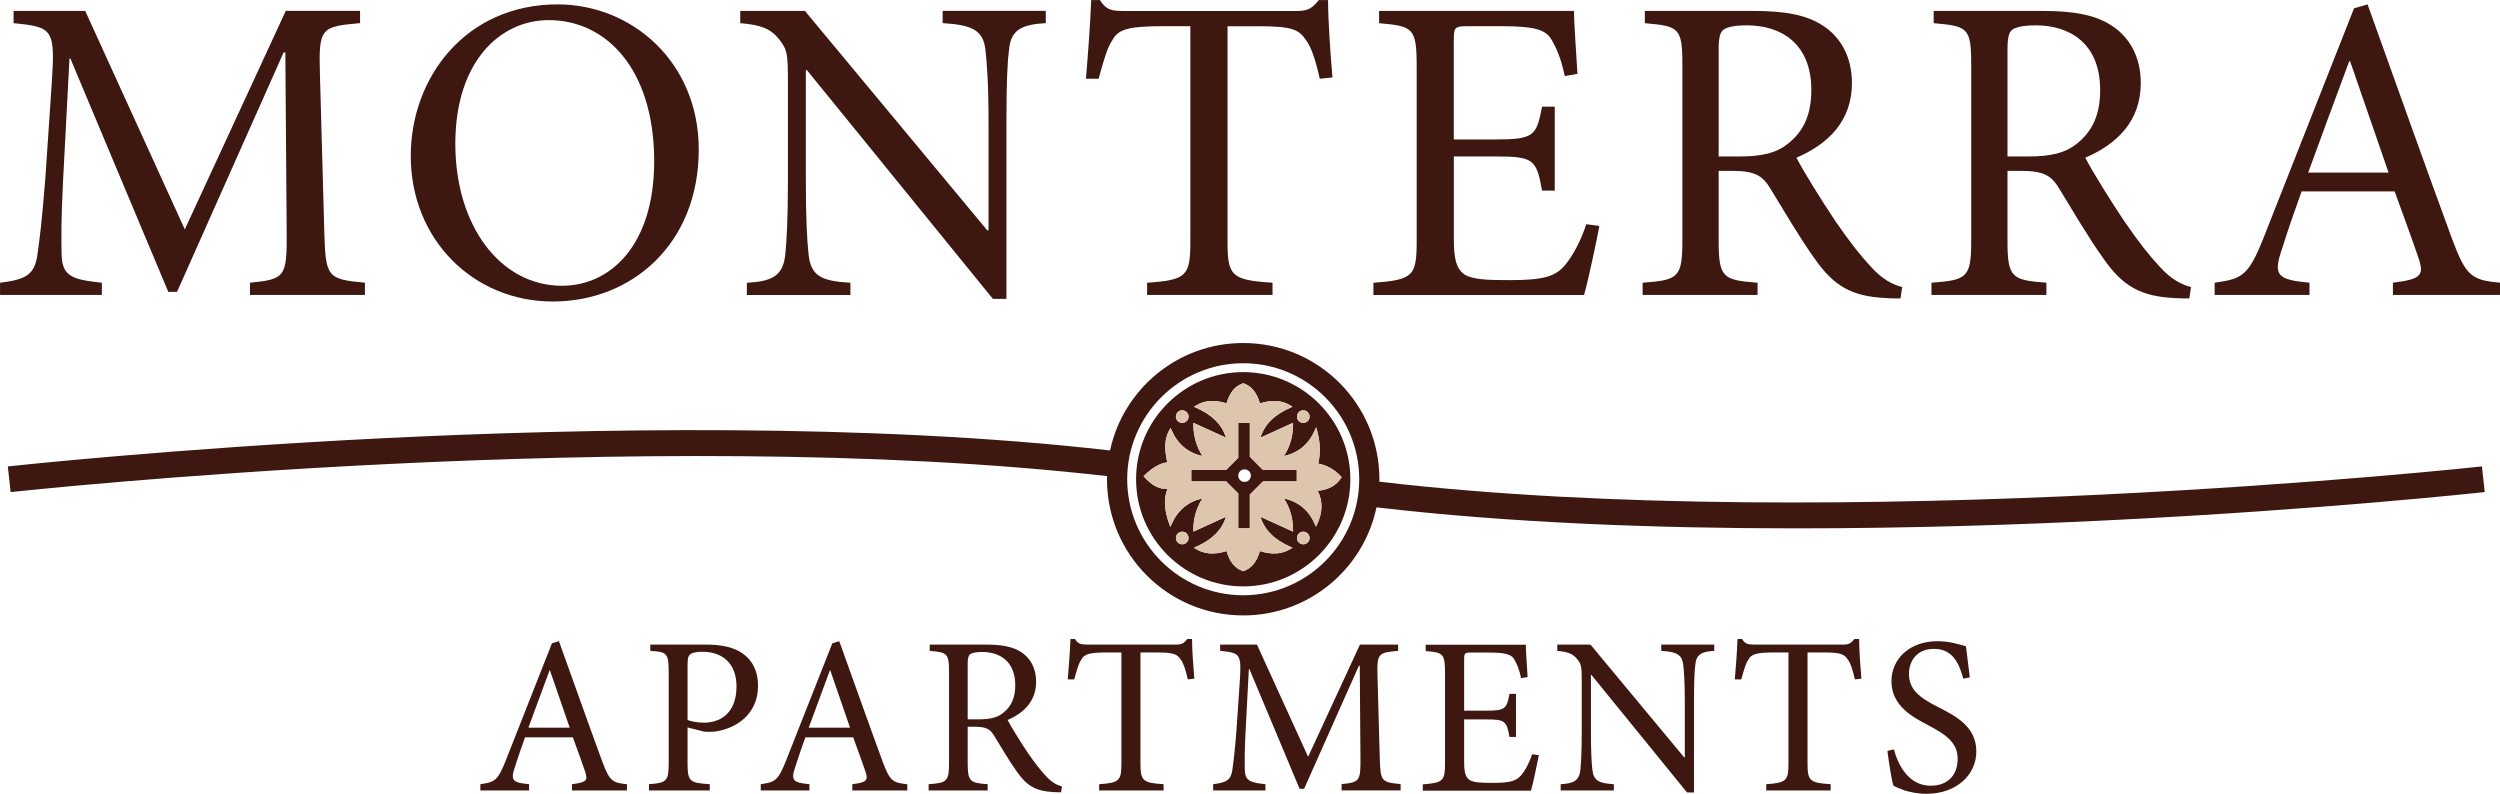
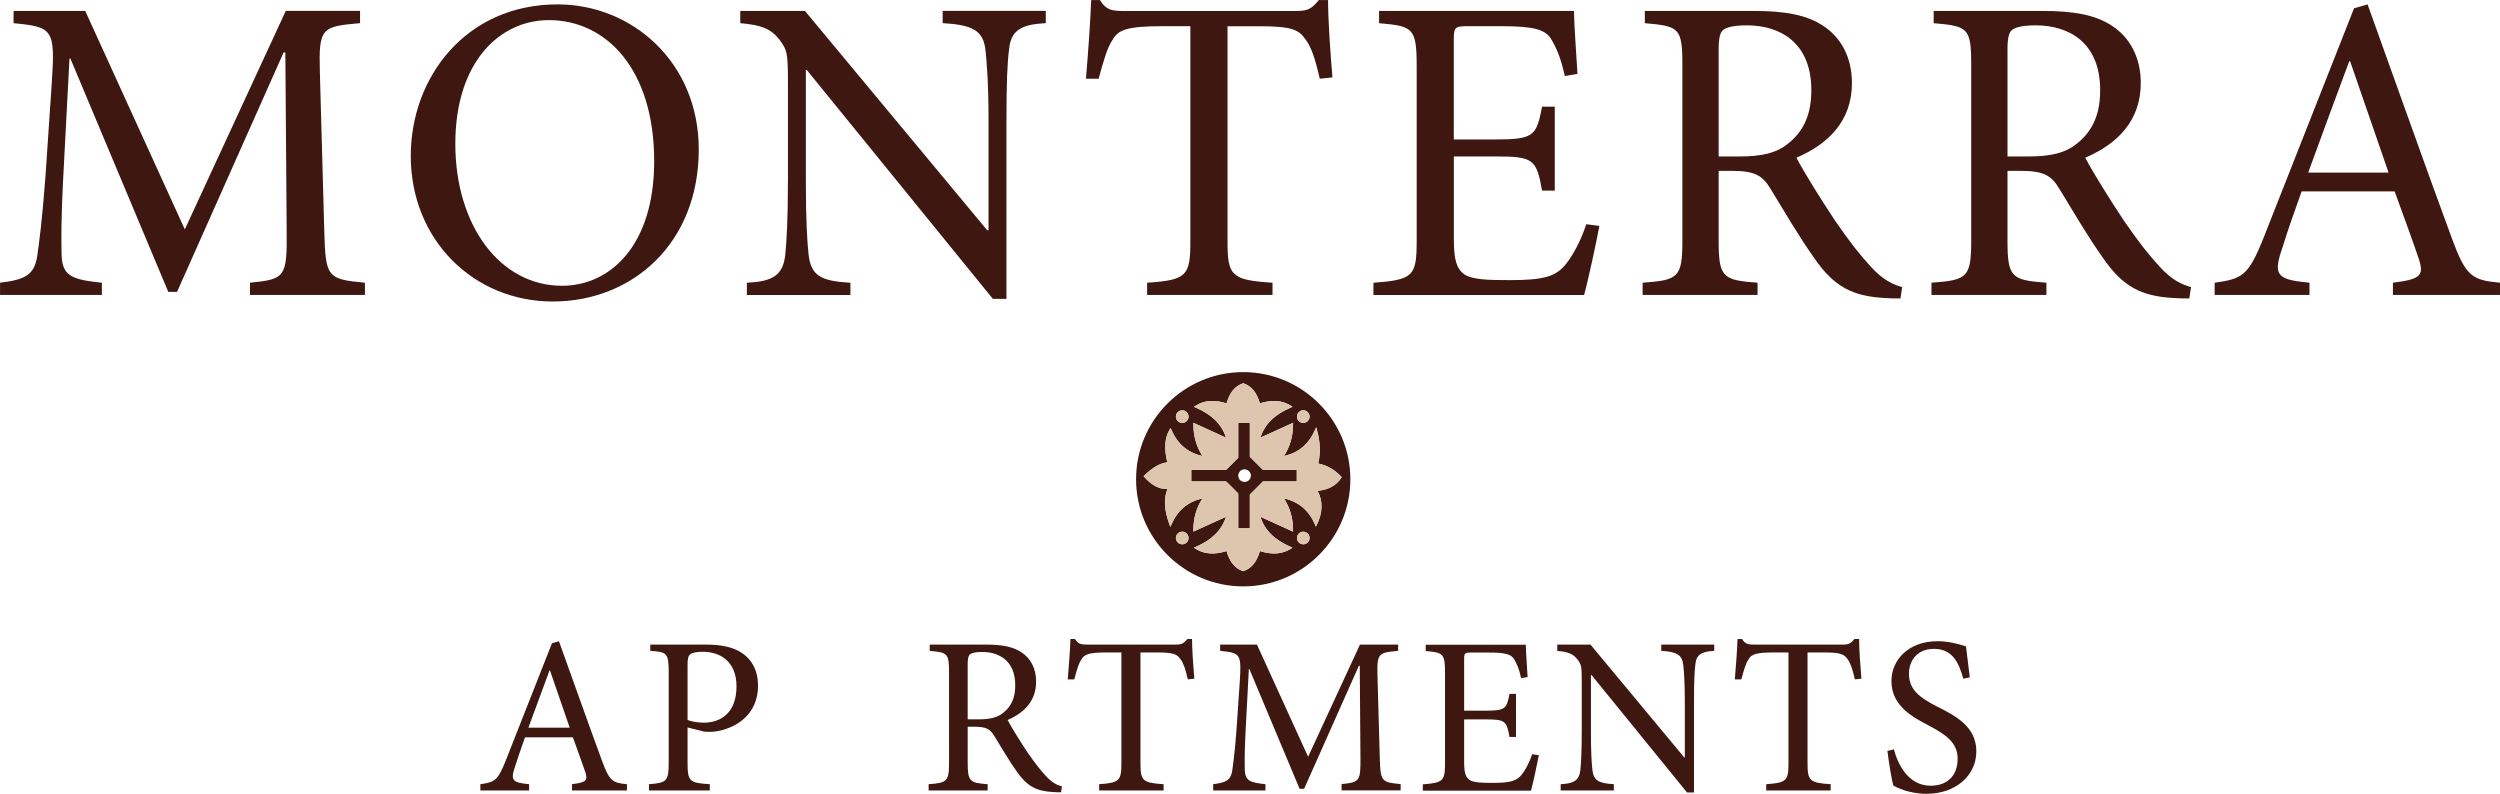
<svg xmlns="http://www.w3.org/2000/svg" id="Layer_1" data-name="Layer 1" viewBox="0 0 473.45 150.34">
  <defs>
    <style>
      .cls-1 {
        fill: #dec5ad;
      }

      .cls-2 {
        fill: #3e1710;
      }
    </style>
  </defs>
  <path class="cls-2" d="M19.28,53.54c-5.46-.58-7.45-1.16-7.61-5.13-.08-3.31-.08-6.95.25-13.74l1.24-23.59h.17l18.54,44.19h1.66L53.71,9.93h.33l.25,33.76c.08,8.77-.25,9.19-6.95,9.85v2.32h21.77v-2.32c-7.2-.66-7.45-1.08-7.7-9.85l-.83-29.96c-.25-8.52.33-8.69,7.61-9.35v-2.32h-14.07l-19.12,41.38L16.14,2.07H2.57v2.32c7.53.74,7.94,1.08,7.2,11.83l-1.16,17.21c-.66,8.61-1.16,12.25-1.57,15.14-.58,3.48-2.23,4.39-7.03,4.97v2.32h19.28v-2.32Z" />
  <path class="cls-2" d="M105.6.83c-17.38,0-27.81,13.82-27.81,28.71,0,15.89,11.92,27.56,26.9,27.56s27.64-10.92,27.64-28.8c0-16.55-12.66-27.47-26.73-27.47ZM106.43,54.12c-11.67,0-20.2-11.34-20.2-26.89S94.68,3.81,103.94,3.81c10.85,0,19.95,9.27,19.95,26.73,0,15.89-8.28,23.58-17.46,23.58Z" />
  <path class="cls-2" d="M147.56,7.45c1.49,1.99,1.66,2.32,1.66,8.36v18.21c0,7.61-.25,11.59-.5,14.15-.41,4.06-2.48,5.13-7.28,5.38v2.32h19.61v-2.32c-5.63-.33-7.53-1.32-7.94-5.54-.25-2.4-.5-6.37-.5-13.99V13.24h.17l35.25,43.36h2.57V23.25c0-7.7.17-11.42.5-13.9.33-3.64,2.32-4.72,6.95-4.97v-2.32h-19.53v2.32c5.71.33,7.7,1.41,8.11,5.13.25,2.32.58,6.12.58,13.74v20.36h-.25L152.44,2.07h-12.25v2.32c3.89.33,5.71.99,7.37,3.06Z" />
  <path class="cls-2" d="M210.7,7.53c1.08-1.9,2.73-2.57,9.6-2.57h5.13v40.72c0,6.54-.66,7.37-8.19,7.86v2.32h23.75v-2.32c-7.86-.5-8.52-1.32-8.52-7.86V4.97h5.88c6.21,0,7.61.58,8.94,2.57.99,1.32,1.74,3.39,2.65,7.37l2.4-.25c-.41-4.8-.83-10.84-.83-14.65h-1.74c-1.32,1.57-1.99,2.07-4.22,2.07h-32.69c-2.32,0-3.39-.17-4.55-2.07h-1.66c-.17,4.55-.58,9.93-.99,14.9h2.4c.99-3.64,1.66-5.96,2.65-7.37Z" />
  <path class="cls-2" d="M302.89,42.79l-2.48-.33c-1.08,3.31-2.65,6.12-4.05,7.78-1.82,2.15-4.14,2.81-10.43,2.81-4.14,0-7.03-.08-8.61-1.08-1.49-1.08-1.99-2.81-1.99-6.7v-15.64h7.86c7.2,0,7.78.5,8.85,6.46h2.4v-15.89h-2.4c-1.08,5.54-1.49,6.21-8.94,6.21h-7.78V7.61c0-2.48.17-2.65,2.73-2.65h6.29c5.96,0,8.19.58,9.35,2.32,1.08,1.82,1.9,3.64,2.65,7.12l2.4-.41c-.25-4.22-.66-9.85-.66-11.92h-36.91v2.32c6.46.58,7.12.83,7.12,8.28v32.94c0,6.7-.66,7.37-8.19,7.94v2.32h39.89c.74-2.57,2.4-10.34,2.9-13.08Z" />
  <path class="cls-2" d="M354.28,50.48c-1.98-2.15-3.72-4.3-6.7-8.61-2.48-3.72-5.96-9.26-7.37-12,6.13-2.64,10.51-7.03,10.51-14.15,0-4.96-2.15-8.69-5.46-10.84-3.14-2.07-7.2-2.81-13.24-2.81h-20.52v2.32c6.45.57,7.11.82,7.11,7.86v33.27c0,7.03-.74,7.53-7.53,8.02v2.32h21.77v-2.32c-6.62-.49-7.37-.99-7.37-8.02v-13.16h2.65c4.3,0,5.71.99,7.12,3.31,2.48,4.05,5.46,9.18,8.36,13.24,3.72,5.38,7.2,7.2,13.4,7.53,1,.08,1.91.08,2.9.08l.33-2.15c-1.82-.5-3.72-1.41-5.96-3.89ZM338.48,27.31c-2.07,1.65-4.8,2.32-9.03,2.32h-3.97V9.27c0-2.24.33-3.23.91-3.64.66-.5,2.07-.83,4.47-.83,6.29,0,12.17,3.31,12.17,12.25,0,4.47-1.33,7.78-4.55,10.26Z" />
  <path class="cls-2" d="M408.98,50.48c-1.98-2.15-3.72-4.3-6.7-8.61-2.48-3.72-5.96-9.26-7.37-12,6.13-2.64,10.51-7.03,10.51-14.15,0-4.96-2.15-8.69-5.46-10.84-3.14-2.07-7.2-2.81-13.24-2.81h-20.52v2.32c6.45.57,7.11.82,7.11,7.86v33.27c0,7.03-.74,7.53-7.53,8.02v2.32h21.77v-2.32c-6.62-.49-7.37-.99-7.37-8.02v-13.16h2.65c4.31,0,5.71.99,7.12,3.31,2.48,4.05,5.46,9.18,8.36,13.24,3.72,5.38,7.2,7.2,13.4,7.53,1,.08,1.91.08,2.9.08l.33-2.15c-1.82-.5-3.72-1.41-5.96-3.89ZM393.18,27.31c-2.07,1.65-4.8,2.32-9.02,2.32h-3.98V9.27c0-2.24.33-3.23.91-3.64.67-.5,2.07-.83,4.47-.83,6.29,0,12.17,3.31,12.17,12.25,0,4.47-1.33,7.78-4.55,10.26Z" />
  <path class="cls-2" d="M464.35,45.18c-5.3-14.39-10.85-30.12-15.98-44.35l-2.56.74-17.13,43.45c-2.9,7.28-4.06,7.78-9.27,8.52v2.32h17.96v-2.32c-6.21-.58-6.95-1.4-5.13-6.62,1.07-3.47,2.31-6.95,3.64-10.67h17.62c1.83,5.05,3.48,9.51,4.56,12.74,1.07,3.23.33,3.89-4.89,4.55v2.32h20.28v-2.32c-5.38-.49-6.46-1.24-9.1-8.36ZM437.12,32.69c2.48-6.79,5.13-13.99,7.78-21.1h.16l7.29,21.1h-15.23Z" />
  <path class="cls-2" d="M114.06,144.22c-2.72-7.4-5.57-15.47-8.21-22.79l-1.32.39-8.79,22.31c-1.49,3.74-2.09,4-4.77,4.38v1.19h9.23v-1.19c-3.19-.3-3.57-.72-2.64-3.4.56-1.78,1.19-3.57,1.87-5.48h9.06c.93,2.59,1.78,4.89,2.34,6.54.55,1.66.17,2-2.51,2.34v1.19h10.41v-1.19c-2.76-.25-3.31-.64-4.67-4.29ZM100.07,137.8c1.28-3.49,2.64-7.18,4-10.84h.08l3.74,10.84h-7.82Z" />
  <path class="cls-2" d="M140.79,123.86c-1.7-1.28-4.12-1.79-7.14-1.79h-10.5v1.19c3.15.21,3.49.38,3.49,4.12v17.01c0,3.53-.34,3.87-3.74,4.12v1.19h11.52v-1.19c-3.83-.25-4.21-.47-4.21-4.08v-6.67l3.14.8c.47.05,1.28.05,1.92,0,4.12-.55,8.29-3.23,8.29-8.71,0-2.81-1.11-4.76-2.77-5.99ZM133.31,136.86c-1.4,0-2.55-.29-3.1-.51v-10.41c0-1.19.13-1.7.47-2,.29-.3,1.19-.51,2.38-.51,3.48,0,6.42,1.96,6.42,6.55,0,5.4-3.41,6.88-6.17,6.88Z" />
-   <path class="cls-2" d="M167.15,144.22c-2.72-7.4-5.57-15.47-8.21-22.79l-1.31.39-8.8,22.31c-1.49,3.74-2.09,4-4.76,4.38v1.19h9.22v-1.19c-3.19-.3-3.57-.72-2.64-3.4.56-1.78,1.19-3.57,1.87-5.48h9.06c.93,2.59,1.78,4.89,2.34,6.54.55,1.66.17,2-2.51,2.34v1.19h10.41v-1.19c-2.76-.25-3.31-.64-4.67-4.29ZM153.16,137.8c1.28-3.49,2.64-7.18,4-10.84h.08l3.74,10.84h-7.82Z" />
  <path class="cls-2" d="M198.05,146.94c-1.02-1.11-1.91-2.21-3.44-4.42-1.28-1.91-3.06-4.76-3.79-6.17,3.15-1.36,5.4-3.61,5.4-7.27,0-2.55-1.1-4.46-2.8-5.56-1.62-1.07-3.7-1.45-6.8-1.45h-10.55v1.19c3.32.3,3.66.43,3.66,4.04v17.09c0,3.61-.38,3.87-3.87,4.12v1.19h11.18v-1.19c-3.4-.25-3.78-.51-3.78-4.12v-6.76h1.36c2.21,0,2.93.51,3.65,1.7,1.28,2.08,2.81,4.72,4.3,6.8,1.91,2.76,3.69,3.7,6.88,3.87.51.04.98.04,1.49.04l.17-1.1c-.93-.26-1.91-.73-3.06-2ZM189.93,135.04c-1.06.85-2.46,1.19-4.63,1.19h-2.04v-10.46c0-1.15.17-1.66.46-1.87.34-.26,1.07-.43,2.3-.43,3.23,0,6.25,1.7,6.25,6.3,0,2.29-.68,3.99-2.34,5.27Z" />
  <path class="cls-2" d="M224.87,121.01c-.68.81-1.02,1.06-2.17,1.06h-16.79c-1.19,0-1.74-.09-2.34-1.06h-.85c-.08,2.34-.3,5.1-.51,7.65h1.23c.51-1.87.85-3.06,1.36-3.78.55-.98,1.4-1.32,4.93-1.32h2.64v20.91c0,3.36-.34,3.78-4.21,4.04v1.19h12.2v-1.19c-4.04-.25-4.38-.68-4.38-4.04v-20.91h3.02c3.19,0,3.91.3,4.59,1.32.51.68.89,1.74,1.36,3.78l1.23-.13c-.21-2.47-.43-5.57-.43-7.52h-.89Z" />
  <path class="cls-2" d="M261.3,143.45l-.43-15.39c-.13-4.38.17-4.46,3.91-4.8v-1.19h-7.23l-9.82,21.25-9.69-21.25h-6.97v1.19c3.87.38,4.08.55,3.7,6.08l-.6,8.84c-.34,4.42-.6,6.29-.81,7.78-.3,1.79-1.15,2.25-3.61,2.55v1.19h9.9v-1.19c-2.81-.3-3.83-.6-3.91-2.64-.04-1.7-.04-3.57.13-7.06l.64-12.12h.09l9.52,22.7h.85l10.37-23.3h.17l.13,17.34c.04,4.51-.13,4.72-3.57,5.06v1.19h11.18v-1.19c-3.7-.34-3.83-.55-3.95-5.06Z" />
  <path class="cls-2" d="M288.08,146.81c-.94,1.11-2.13,1.45-5.36,1.45-2.13,0-3.61-.04-4.42-.55-.77-.55-1.02-1.45-1.02-3.44v-8.03h4.04c3.7,0,4,.25,4.55,3.32h1.23v-8.16h-1.23c-.55,2.85-.77,3.19-4.59,3.19h-4v-9.65c0-1.28.09-1.36,1.4-1.36h3.23c3.06,0,4.21.3,4.8,1.19.55.94.98,1.87,1.36,3.66l1.23-.21c-.13-2.17-.34-5.06-.34-6.12h-18.96v1.19c3.32.3,3.66.43,3.66,4.25v16.92c0,3.44-.34,3.78-4.21,4.08v1.19h20.49c.38-1.32,1.23-5.31,1.49-6.72l-1.28-.17c-.55,1.7-1.36,3.15-2.08,4Z" />
  <path class="cls-2" d="M314.6,123.26c2.93.17,3.95.72,4.17,2.64.13,1.19.3,3.15.3,7.06v10.46h-.13l-17.73-21.34h-6.29v1.19c2,.17,2.93.51,3.78,1.57.77,1.02.85,1.19.85,4.29v9.35c0,3.91-.13,5.95-.25,7.27-.21,2.08-1.28,2.64-3.74,2.76v1.19h10.07v-1.19c-2.89-.17-3.87-.68-4.08-2.85-.13-1.23-.26-3.27-.26-7.18v-10.67h.09l18.11,22.27h1.32v-17.13c0-3.95.09-5.87.26-7.14.17-1.87,1.19-2.42,3.57-2.55v-1.19h-10.03v1.19Z" />
  <path class="cls-2" d="M351.2,121.01c-.68.81-1.02,1.06-2.17,1.06h-16.79c-1.19,0-1.74-.09-2.34-1.06h-.85c-.08,2.34-.3,5.1-.51,7.65h1.23c.51-1.87.85-3.06,1.36-3.78.55-.98,1.4-1.32,4.93-1.32h2.64v20.91c0,3.36-.34,3.78-4.21,4.04v1.19h12.2v-1.19c-4.04-.25-4.38-.68-4.38-4.04v-20.91h3.02c3.19,0,3.91.3,4.59,1.32.51.68.89,1.74,1.36,3.78l1.23-.13c-.21-2.47-.43-5.57-.43-7.52h-.89Z" />
  <path class="cls-2" d="M366.92,133.85c-3.36-1.74-5.4-3.19-5.4-6.29,0-2.3,1.45-4.68,4.72-4.68,3.7,0,4.8,2.93,5.57,5.65l1.23-.25c-.34-2.68-.55-4.34-.72-5.87-1.62-.51-3.4-.98-5.36-.98-5.48,0-8.76,3.49-8.76,7.57,0,4.8,4.29,6.93,7.01,8.37,3.19,1.7,5.53,3.19,5.53,6.33s-1.91,5.1-5.1,5.1c-4.38,0-6.29-4.29-6.97-6.89l-1.23.3c.26,2.04.81,5.7,1.15,6.59.38.21,1.02.51,2.08.89,1.06.3,2.42.64,4.17.64,5.65,0,9.44-3.57,9.44-8.03,0-4.76-4.04-6.76-7.35-8.46Z" />
-   <path class="cls-2" d="M470.29,90.76l-.02-.19-.24-2.24c-1.21.13-121.58,13.16-208.81,2.89.01-.16.01-.31.01-.46,0-14.25-11.54-25.8-25.79-25.8-12.38,0-22.72,8.72-25.22,20.35-45.64-5.25-99.66-4.18-137.09-2.35-40.89,2.01-71.35,5.34-71.65,5.37l.53,4.86c1.2-.13,120.51-13.04,207.65-3.02,0,.2-.02.39-.02.59,0,14.25,11.55,25.79,25.8,25.79,12.42,0,22.79-8.78,25.24-20.47,25.27,2.97,53.17,3.98,79.45,3.98,21.45,0,41.82-.67,58.78-1.51,40.89-2,71.35-5.33,71.65-5.36l-.27-2.43ZM235.44,112.73c-12.11,0-21.97-9.86-21.97-21.97s9.86-21.97,21.97-21.97,21.97,9.86,21.97,21.97-9.86,21.97-21.97,21.97Z" />
  <path class="cls-2" d="M239.17,88.98l-2.48-2.48v-6.41h-2.19v6.6l-2.29,2.29h-6.6v2.19h6.6l2.29,2.29v6.6h2.19v-6.4l2.49-2.49h6.4v-2.19h-6.41ZM235.69,91.27c-.66,0-1.19-.53-1.19-1.19s.53-1.2,1.19-1.2,1.2.54,1.2,1.2-.54,1.19-1.2,1.19Z" />
  <path class="cls-2" d="M235.44,70.47c-11.19,0-20.29,9.1-20.29,20.29s9.1,20.29,20.29,20.29,20.29-9.1,20.29-20.29-9.11-20.29-20.29-20.29ZM246.81,77.7c.66,0,1.2.54,1.2,1.2s-.54,1.19-1.2,1.19-1.19-.53-1.19-1.19.53-1.2,1.19-1.2ZM223.89,77.7c.66,0,1.2.54,1.2,1.2s-.54,1.19-1.2,1.19-1.2-.53-1.2-1.19.54-1.2,1.2-1.2ZM223.89,103.08c-.66,0-1.2-.53-1.2-1.19s.54-1.2,1.2-1.2,1.2.54,1.2,1.2-.54,1.19-1.2,1.19ZM246.81,103.08c-.66,0-1.19-.53-1.19-1.19s.53-1.2,1.19-1.2,1.2.54,1.2,1.2-.54,1.19-1.2,1.19ZM249.53,92.95c1.03,1.95.98,4.11-.14,6.43l-.18.36-.16-.37c-1.18-2.73-3.11-4.36-5.89-4.98,1.16,1.82,1.72,3.78,1.72,5.97v.32l-6.18-2.81c.78,2.51,2.66,4.38,5.75,5.71l.32.14-.29.19c-1.62,1.04-3.59,1.19-5.88.45-.59,2.05-1.61,3.29-3.1,3.79l-.06.02-.06-.02c-1.5-.5-2.51-1.74-3.1-3.79-2.29.74-4.27.59-5.88-.45l-.3-.19.33-.14c3.08-1.33,4.97-3.2,5.74-5.71l-6.17,2.81v-.32c0-2.19.56-4.15,1.71-5.97-2.77.62-4.7,2.25-5.88,4.98l-.19.43-.16-.44c-1.01-2.76-1.14-4.91-.39-6.74-1.57.04-3.01-.72-4.4-2.31l-.12-.14.13-.12c1.59-1.54,3.02-2.35,4.36-2.49-.63-2.63-.49-4.66.44-6.2l.18-.31.15.33c1.18,2.73,3.11,4.36,5.88,4.98-1.15-1.83-1.71-3.8-1.71-6v-.29l6.17,2.81c-.77-2.51-2.66-4.37-5.74-5.7l-.33-.14.3-.19c1.61-1.04,3.59-1.2,5.88-.46.59-2.05,1.6-3.29,3.1-3.79l.06-.02.06.02c1.49.5,2.51,1.74,3.1,3.79,2.29-.74,4.26-.58,5.88.46l.29.19-.32.14c-3.09,1.33-4.97,3.19-5.75,5.7l6.18-2.81v.29c0,2.2-.56,4.17-1.72,6,2.78-.62,4.71-2.25,5.89-4.98l.21-.48.14.51c.63,2.25.71,4.4.25,6.38,1.66.32,3.12,1.15,4.34,2.47l.1.11-.08.12c-.95,1.46-2.42,2.27-4.48,2.46Z" />
  <path class="cls-1" d="M248.01,78.9c0,.66-.54,1.19-1.2,1.19s-1.19-.53-1.19-1.19.53-1.2,1.19-1.2,1.2.54,1.2,1.2Z" />
  <path class="cls-1" d="M248.01,101.89c0,.66-.54,1.19-1.2,1.19s-1.19-.53-1.19-1.19.53-1.2,1.19-1.2,1.2.54,1.2,1.2Z" />
  <path class="cls-1" d="M225.09,101.89c0,.66-.54,1.19-1.2,1.19s-1.2-.53-1.2-1.19.54-1.2,1.2-1.2,1.2.54,1.2,1.2Z" />
  <path class="cls-1" d="M225.09,78.9c0,.66-.54,1.19-1.2,1.19s-1.2-.53-1.2-1.19.54-1.2,1.2-1.2,1.2.54,1.2,1.2Z" />
  <path class="cls-1" d="M253.99,90.26c-1.22-1.32-2.68-2.15-4.34-2.47.46-1.98.38-4.13-.25-6.38l-.14-.51-.21.48c-1.18,2.73-3.11,4.36-5.89,4.98,1.16-1.83,1.72-3.8,1.72-6v-.29l-6.18,2.81c.78-2.51,2.66-4.37,5.75-5.7l.32-.14-.29-.19c-1.62-1.04-3.59-1.2-5.88-.46-.59-2.05-1.61-3.29-3.1-3.79l-.06-.02-.06.02c-1.5.5-2.51,1.74-3.1,3.79-2.29-.74-4.27-.58-5.88.46l-.3.19.33.14c3.08,1.33,4.97,3.19,5.74,5.7l-6.17-2.81v.29c0,2.2.56,4.17,1.71,6-2.77-.62-4.7-2.25-5.88-4.98l-.15-.33-.18.31c-.93,1.54-1.07,3.57-.44,6.2-1.34.14-2.77.95-4.36,2.49l-.13.12.12.14c1.39,1.59,2.83,2.35,4.4,2.31-.75,1.83-.62,3.98.39,6.74l.16.44.19-.43c1.18-2.73,3.11-4.36,5.88-4.98-1.15,1.82-1.71,3.78-1.71,5.97v.32l6.17-2.81c-.77,2.51-2.66,4.38-5.74,5.71l-.33.14.3.19c1.61,1.04,3.59,1.19,5.88.45.59,2.05,1.6,3.29,3.1,3.79l.06.02.06-.02c1.49-.5,2.51-1.74,3.1-3.79,2.29.74,4.26.59,5.88-.45l.29-.19-.32-.14c-3.09-1.33-4.97-3.2-5.75-5.71l6.18,2.81v-.32c0-2.19-.56-4.15-1.72-5.97,2.78.62,4.71,2.25,5.89,4.98l.16.37.18-.36c1.12-2.32,1.17-4.48.14-6.43,2.06-.19,3.53-1,4.48-2.46l.08-.12-.1-.11ZM245.58,91.17h-6.4l-2.49,2.49v6.4h-2.19v-6.6l-2.29-2.29h-6.6v-2.19h6.6l2.29-2.29v-6.6h2.19v6.41l2.48,2.48h6.41v2.19Z" />
</svg>